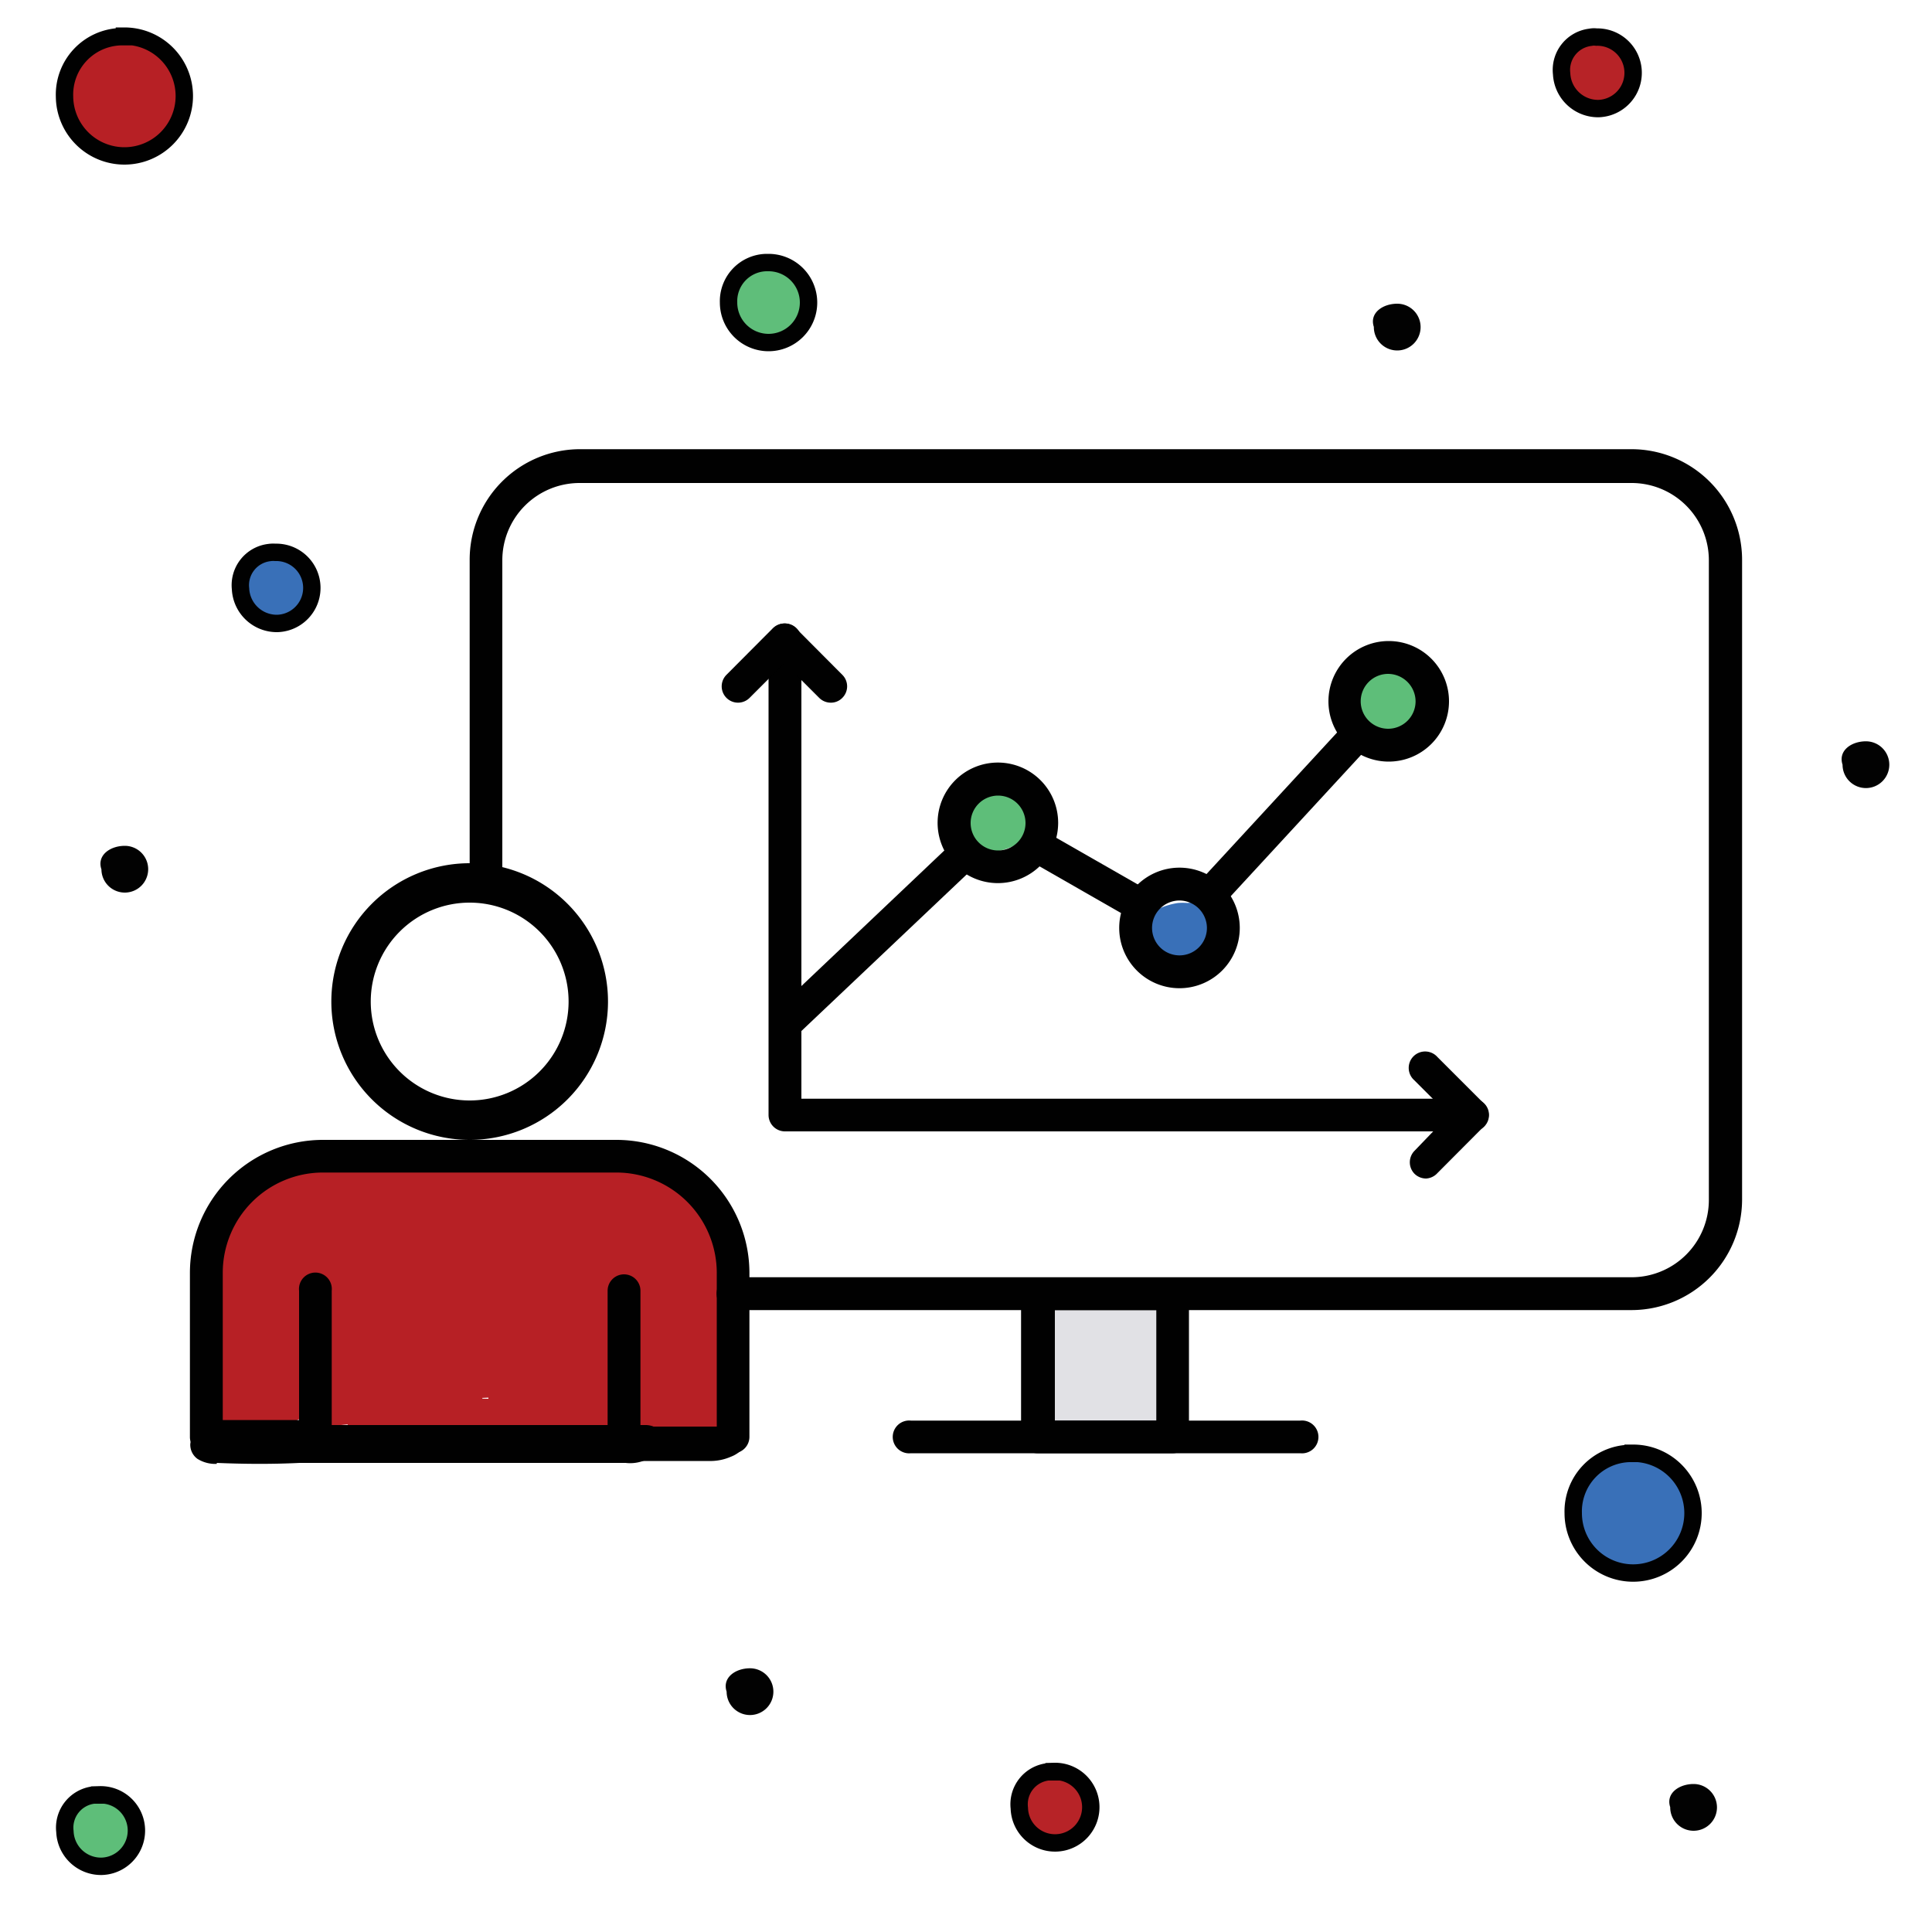
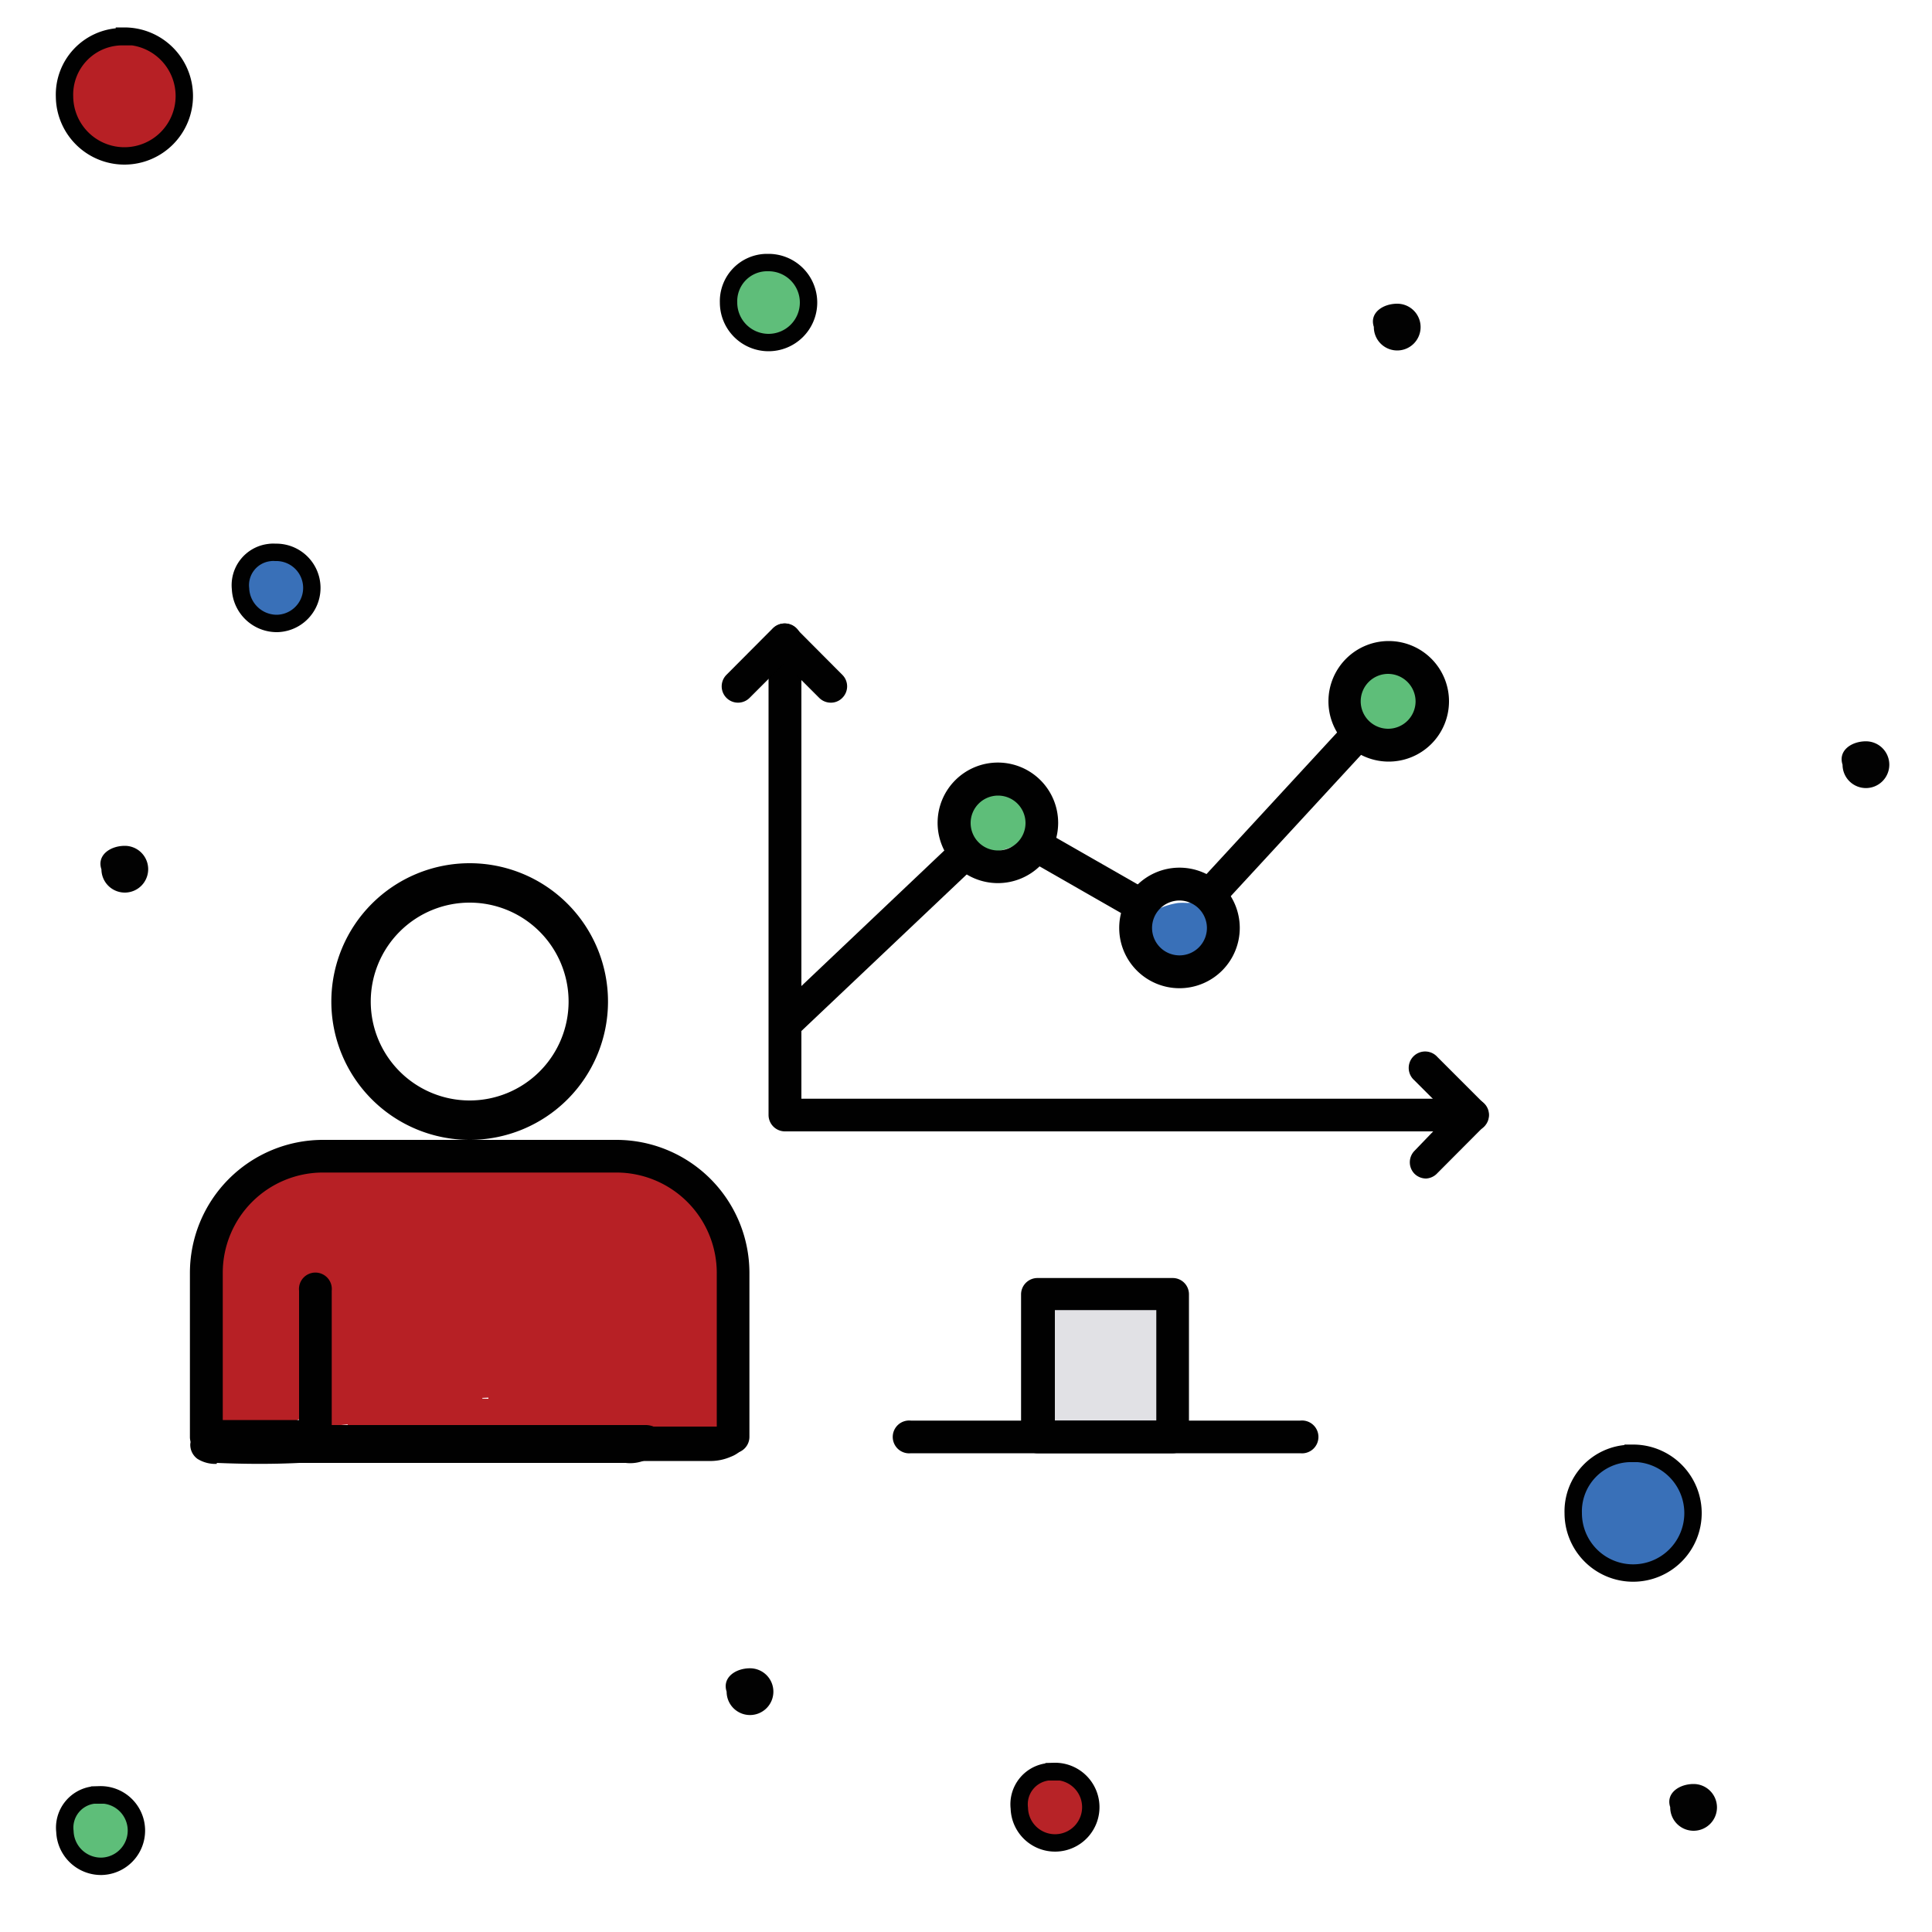
<svg xmlns="http://www.w3.org/2000/svg" data-name="Layer 1" viewBox="0 0 100 100">
  <path d="M6.44,1.87A3.1,3.1,0,1,1,3.34,5h0a3,3,0,0,1,2.89-3.1h.21Z" style="fill:#b72025;stroke:#010101;stroke-miterlimit:10;stroke-width:0.9px" />
  <path d="M39.78,13.59a2.07,2.07,0,1,1-2.07,2.07h0a2,2,0,0,1,1.94-2.07h.13Z" style="fill:#5fbe7a;stroke:#010101;stroke-miterlimit:10;stroke-width:0.9px" />
  <path d="M84.53,75.22a3.1,3.1,0,1,1-3.1,3.1h0a3,3,0,0,1,2.9-3.09h.2Z" style="fill:#3970b8;stroke:#010101;stroke-miterlimit:10;stroke-width:0.9px" />
  <path d="M54.56,91.69a1.85,1.85,0,1,1-1.8,1.9h0a1.69,1.69,0,0,1,1.48-1.88h.32Z" style="fill:#b72327;stroke:#010101;stroke-miterlimit:10;stroke-width:0.9px" />
  <path d="M5.16,92.9a1.85,1.85,0,1,1,.1,3.7,1.87,1.87,0,0,1-1.9-1.8h0a1.7,1.7,0,0,1,1.49-1.89h.31Z" style="fill:#5ebe79;stroke:#010101;stroke-miterlimit:10;stroke-width:0.9px" />
-   <path d="M82.63,1.92a1.85,1.85,0,1,1,.1,3.7,1.89,1.89,0,0,1-1.9-1.8h0a1.7,1.7,0,0,1,1.49-1.89h0A.94.94,0,0,1,82.63,1.92Z" style="fill:#b72327;stroke:#010101;stroke-miterlimit:10;stroke-width:0.9px" />
  <path d="M14.25,28.59a1.84,1.84,0,1,1,.1,3.68,1.88,1.88,0,0,1-1.9-1.79h0a1.7,1.7,0,0,1,1.49-1.88h0A1.43,1.43,0,0,1,14.25,28.59Z" style="fill:#3970b8;stroke:#010101;stroke-miterlimit:10;stroke-width:0.9px" />
  <path d="M6.46,43.78A1.21,1.21,0,1,1,5.25,45h0C5,44.26,5.71,43.78,6.46,43.78Z" style="fill:#020202" />
  <path d="M38.82,86.35a1.21,1.21,0,1,1-1.21,1.21h0C37.37,86.83,38.07,86.35,38.82,86.35Z" style="fill:#020202" />
  <path d="M96.58,38.37a1.21,1.21,0,1,1-1.21,1.21h0C95.13,38.85,95.83,38.37,96.58,38.37Z" style="fill:#020202" />
  <path d="M87.66,92.34a1.21,1.21,0,1,1-1.21,1.2h0C86.21,92.82,86.91,92.34,87.66,92.34Z" style="fill:#020202" />
  <path d="M72.32,15.72a1.21,1.21,0,1,1-1.21,1.2h0C70.87,16.2,71.57,15.72,72.32,15.72Z" style="fill:#020202" />
  <path d="M24.85,64.16a5.37,5.37,0,0,0-4,4.23c-.06.39.25.6.58.7,2.41.71,5.76-2.08,6.42-4.32.37-1.24-.59-2.08-1.81-2a4.05,4.05,0,0,0-3.25,2.61c-.46,1.16,1.33,1.07,2,.77,1-.46,3.7-2.67,2.22-3.91-1.76-1.48-4.05,1.49-5.06,2.52l2.63-.08c-.06-.89.35-1.74-.27-2.51a4.27,4.27,0,0,0-2-1.06,13.73,13.73,0,0,0-5.91-1c-1.61.16-3.61.73-4.58,2.14-1.09,1.57-1,4-1.11,5.79-.06,1-.12,2-.1,3a4,4,0,0,0,.35,2.18c.45.58,1.34.58,2,.62a4.17,4.17,0,0,0,2.54-.39,1.6,1.6,0,0,0,.74-1.65A32,32,0,0,1,16,68.51a24,24,0,0,1,.3-3.16c.1-.6.22-1.19.35-1.78.07-.3.15-.59.22-.88.23-.44.12-.47-.33-.08l-1.09,0c.06,0-.35,2.38-.36,2.72a7.23,7.23,0,0,0,.68,2.41A7.62,7.62,0,0,1,16,70.86a7.42,7.42,0,0,0-.08,2.44c.12.5.89.56,1.28.51A32.47,32.47,0,0,1,23,73.65l.72-1.8a31.92,31.92,0,0,0-4.15.45l1.27.51-.08-.34-2,1.29c5.67.68,11.44.31,17.14.19L35,73.2a.74.74,0,0,0,.2.72c.59.59,2.78.28,2.79-.75l.06-4.7A18.84,18.84,0,0,0,38,64.29c-.55-2.65-2.83-3.62-5.29-4-2.94-.4-5.88.22-8.83.17-2.57,0-6.11-.78-8.17,1.17-.66.62,0,1.14.64,1.21,6.31.6,12.74-.28,19,1l.27-1.54a6,6,0,0,1-2.28.21l-2.68,0c-1.7,0-3.4,0-5.11-.07-3.1-.09-6.16-.15-9.08,1.07-1,.41-1.17,1.48.06,1.6a69,69,0,0,0,8.63.27c1.4,0,2.8-.15,4.2-.21.74,0,1.47,0,2.21,0,.58,0,1.81-.14,2.26.25l.74-1.28a7.21,7.21,0,0,1-2.22.24c-.81,0-1.62,0-2.43,0-1.64,0-3.28-.06-4.92-.08a39.37,39.37,0,0,0-9.32.78c-.36.08-1.77.82-1.12,1.41a5.65,5.65,0,0,0,3.75,1.11c1.81.08,3.63,0,5.44-.09l5.38-.14c1.73,0,4-.52,5.67.23l.54-1.44c-1.09.5-2.82.33-4,.37-1.64.07-3.28.07-4.93,0L22,66.64a9.69,9.69,0,0,0-3.9.41c-.65.26-1.82.83-1.62,1.73s1.72,1,2.48,1c3,.09,6-.14,9-.23l4.39-.13a4.61,4.61,0,0,0,1,0c2-.65.55-.6.11-.59l-2.69,0L22,68.88a18.22,18.22,0,0,0-3.91.15c-.72.16-2.38.82-2.16,1.83.18.83,1.73,1.12,2.4,1.25a23.21,23.21,0,0,0,4.41.32,86,86,0,0,0,9.6-.73,5.86,5.86,0,0,0,1.19-.11l.47,0c.29-.43.19-.6-.32-.52a6.44,6.44,0,0,0-2.2-.21,21.69,21.69,0,0,0-4.95.46c-.49.09-1.4.59-1.23,1.2s1.2.53,1.67.44a15.54,15.54,0,0,1,4.36-.24c1.39.12,2.72.53,4.07,0,.72-.3,1.85-1.14,1.51-2.08-.4-1.11-2.17-.84-3-.78-3,.2-6,.79-9.1.82a34.28,34.28,0,0,1-4.18-.14,6.32,6.32,0,0,1-.95-.17c-.52-.14-.84-.64-1,0s.33.37.85.37h1.46l9-.07a41.09,41.09,0,0,0,4.3-.05c.85-.09,2.1-.5,2.35-1.45.6-2.33-4.77-1.47-5.82-1.44-3.09.09-6.18.19-9.27.27-.41,0-.81,0-1.22,0s-1.65.22-1,.51a4.79,4.79,0,0,0,1.13,0l1.44,0c1.61,0,3.21.06,4.82.06s3.45,0,5.17-.12a12.92,12.92,0,0,0,4.59-.74c.42-.2,1.4-1,.54-1.44a9,9,0,0,0-4.18-.62l-5.38.15-5.38.15c-1.3,0-3.85.47-4.9-.48l-1.12,1.42a41.47,41.47,0,0,1,10.14-.56c1.6,0,3.21,0,4.81,0a13,13,0,0,0,4.69-.69c.35-.15,1.27-.82.74-1.28-1-.9-2.55-.83-3.84-.88-1.61,0-3.22,0-4.82.13a68.5,68.5,0,0,1-10.23-.18L17.61,65c3-1.25,6.59-.62,9.72-.58,1.7,0,3.4,0,5.11,0a10.67,10.67,0,0,0,4.31-.65c.63-.28,1.4-1.31.28-1.54-6.49-1.34-13.1-.49-19.65-1.11L18,62.28l.26,0a9.74,9.74,0,0,1,1.08,0c.65,0,1.29,0,1.94.05,1.08,0,2.16.06,3.24,0,2.26-.08,4.56-.5,6.82-.18a4.69,4.69,0,0,1,2.89,1.19,5,5,0,0,1,1,3.22c.06,2.31-.05,4.64-.08,7l2.79-.75,0,.15c0-.49-.48-.75-.92-.74-5.69.12-11.46.49-17.14-.19-.62-.07-2.21.4-2,1.29l.09.34c.11.48.88.58,1.27.51a32.3,32.3,0,0,1,4.15-.45c1.11,0,2.53-1.68.72-1.8a36,36,0,0,0-6.57.18l1.27.51c-.25-1,.16-2.27.14-3.36A8.86,8.86,0,0,0,18.22,66c-.59-1.56,1.28-5.12-1.55-5.07-2.55,0-2.91,2.55-3.25,4.55a23.53,23.53,0,0,0-.35,3.84c0,.53,0,1.06,0,1.59,0,.17.28,1.81.23,1.86l1.35-.59c-.87.1-1.11.13-1.19-.68a20,20,0,0,1,0-2.79c.09-1.77,0-3.9.66-5.57s3.29-1.16,4.7-.78a8.29,8.29,0,0,1,2.41.83c.68.48.29,1.58.34,2.32.07,1.06,2.24.31,2.63-.08l1.11-1.12.47-.49.23-.23-1.46.16.24.07-.58-.46c.25.51-.25,1.25-.72,1.47l2,.77a6,6,0,0,1,.57-1.06l-1.09,0c.34.09-.7,1.51-.9,1.73a6.06,6.06,0,0,1-.83.77l-.3.21c-.48.23-.41.28.2.13l.59.7a2.64,2.64,0,0,1,1.54-2.28c.48-.15,1.41-.56,1.23-1.21s-1.21-.57-1.66-.43Z" style="fill:#b72025" />
  <path d="M59.27,47.48a2.65,2.65,0,0,0-.37,1.13,1.06,1.06,0,0,0,.4.85,1.39,1.39,0,0,0,.74.24,3.64,3.64,0,0,0,.81-.06,4.52,4.52,0,0,0,1.23-.39,1.66,1.66,0,0,0,1-1,1.63,1.63,0,0,0,0-.66,4.07,4.07,0,0,0-.22-.58c-.08-.18-.35-.21-.51-.21a2.89,2.89,0,0,0-1.06.14,3.17,3.17,0,0,0-1,.4l-.2.16a.3.3,0,0,0-.14.28,2,2,0,0,1,.26,1.07v-.13a.83.83,0,0,1-.18.42l.12-.15-.12.12.2-.15-.08,0,.27-.15c-.07,0,0,0,.12,0a4.5,4.5,0,0,1,.48-.16l.34-.07.29,0h.21l.25,0-.12,0,.18.07a.73.73,0,0,1-.29-.23l.08.11a1,1,0,0,1-.18-.74l0,.14a3,3,0,0,1,.34-.87c.1-.18-.11-.28-.24-.32a1.39,1.39,0,0,0-.41,0,2.94,2.94,0,0,0-.51,0,3.82,3.82,0,0,0-1.1.35,1.29,1.29,0,0,0-.6.45Z" style="fill:#3970b8" />
  <path d="M50.37,41.57a2.33,2.33,0,0,0-.55.9,2.3,2.3,0,0,0-.11,1,1.6,1.6,0,0,0,.11.43c.06.15.23.2.37.24a2.05,2.05,0,0,0,.7.05,4.3,4.3,0,0,0,.87-.16,4,4,0,0,0,.87-.32,2.08,2.08,0,0,0,.82-.65,1.22,1.22,0,0,0,.16-.62,2.53,2.53,0,0,0-.06-.61c0-.17-.41-.2-.51-.2a4.11,4.11,0,0,0-2,.55c-.14.09-.37.23-.34.43a2.37,2.37,0,0,1,.05.75l0-.14a.84.84,0,0,1-.15.38l.11-.15-.13.13.2-.15,0,0,.09-.05.1,0,.27-.12c.22-.07.44-.13.67-.18a2.12,2.12,0,0,1,.44,0c.14,0,.17,0,.1,0l.25,0-.1,0,.18.07L52.64,43l.08.11a2,2,0,0,1-.1-1l0,.14a2.11,2.11,0,0,1,.41-1l-.11.15.1-.12c.11-.11.21-.26,0-.38a.62.62,0,0,0-.3-.09,1.62,1.62,0,0,0-.44,0,4,4,0,0,0-1.13.25l-.33.14a1.75,1.75,0,0,0-.48.3Z" style="fill:#5ebe79" />
  <path d="M71.18,34.6l-.46.4a4.24,4.24,0,0,0-.54.65A1.82,1.82,0,0,0,69.94,37a1.44,1.44,0,0,0,1.21,1,3.16,3.16,0,0,0,2.92-1,1.28,1.28,0,0,0,0-1.6,1.15,1.15,0,0,0-.78-.26,2.61,2.61,0,0,0-1.14.22,1.6,1.6,0,0,0-.77.58.48.48,0,0,0,0,.61.47.47,0,0,1,.09.12l-.1-.18a.93.93,0,0,1,.1.37v-.21a1.09,1.09,0,0,1-.07.35l.09-.22a.62.62,0,0,1-.11.17l.19-.21-.11.1.26-.19-.1.06.33-.17-.11,0,.38-.13-.09,0,.4-.08h.1l.32,0-.17,0,.27.09-.18-.09.19.14a1.21,1.21,0,0,1-.21-.24l.11.18A1,1,0,0,1,72.8,36v.21a1.25,1.25,0,0,1,.11-.5l-.1.22a1.82,1.82,0,0,1,.31-.47l-.19.21a7.29,7.29,0,0,1,.58-.53.73.73,0,0,0,.28-.64c-.06-.24-.35-.37-.56-.41a2.53,2.53,0,0,0-2,.55Z" style="fill:#5ebe79" />
  <path d="M54.28,68.21V72a11.79,11.79,0,0,0,0,1.33c.09.72,1.06.71,1.6.68l1.24-.07,2.49-.15c.62,0,1.67-.47,1.64-1.22l-.16-3.84a3,3,0,0,0-.06-.84,1.11,1.11,0,0,0-.92-.63c-.68-.12-1.39-.13-2.08-.19a2.51,2.51,0,0,0-1.46.39c-.29.18-.61.47-.54.84a35.33,35.33,0,0,1,.5,4.47c0,.23.4.38.56.42a2.24,2.24,0,0,0,1.09-.06c.54-.16,1.27-.48,1.24-1.14a31.7,31.7,0,0,0-.5-4.46l-2,1.23,1,.09.44,0a.69.69,0,0,1,.25,0c-.11-.07-.28,0-.4-.12l-.1-.19a1,1,0,0,1,.07.49l0,.62.05,1.2.1,2.43L60,72.08l-1.92.12-.93.06-.47,0h-.2c-.14,0-.14,0,0,0a1.06,1.06,0,0,1,.64.15l.11.19a.44.44,0,0,1,0-.2v.22l0-4.8a.51.51,0,0,0-.3-.54,1.75,1.75,0,0,0-1-.11,2.66,2.66,0,0,0-1.1.37c-.19.13-.54.37-.54.63Z" style="fill:#e1e1e5" />
-   <path d="M84.45,67.81H37.94a.85.85,0,0,1,0-1.7H84.45a4,4,0,0,0,4-4V29a4,4,0,0,0-4-4H30a4,4,0,0,0-4,4V45.42a.84.84,0,0,1-.84.85.85.85,0,0,1-.85-.85V29A5.72,5.72,0,0,1,30,23.25H84.45A5.73,5.73,0,0,1,90.17,29V62.09A5.73,5.73,0,0,1,84.45,67.81Z" style="fill:#010101" />
  <path d="M60.7,75.22h-7a.85.85,0,0,1-.85-.84V67a.85.85,0,0,1,.85-.85h7a.84.84,0,0,1,.84.85v7.42A.84.84,0,0,1,60.7,75.22Zm-6.1-1.69h5.25V67.81H54.6Z" style="fill:#010101" />
  <path d="M67.3,75.22H47.15a.85.85,0,1,1,0-1.69H67.3a.85.85,0,1,1,0,1.69Z" style="fill:#010101" />
  <path d="M62.72,47.05a.84.84,0,0,1-.63-1.42l7.48-8.11a.85.85,0,1,1,1.25,1.15l-7.48,8.11A.84.84,0,0,1,62.72,47.05Z" style="fill:#010101" />
  <path d="M59,47.68a1,1,0,0,1-.43-.11l-5.24-3A.83.83,0,0,1,53,43.38a.84.84,0,0,1,1.16-.31l5.24,3A.85.85,0,0,1,59,47.68Z" style="fill:#010101" />
  <path d="M41,53.54a.89.89,0,0,1-.62-.26.85.85,0,0,1,0-1.2l8.89-8.43a.85.85,0,0,1,1.2,0,.84.84,0,0,1,0,1.2l-8.9,8.43A.81.81,0,0,1,41,53.54Z" style="fill:#010101" />
  <path d="M51.66,45.71a3.12,3.12,0,1,1,3.11-3.11A3.12,3.12,0,0,1,51.66,45.71Zm0-4.53a1.42,1.42,0,1,0,1.42,1.42A1.42,1.42,0,0,0,51.66,41.18Z" style="fill:#010101" />
  <path d="M61.05,51.15A3.12,3.12,0,1,1,64.17,48,3.12,3.12,0,0,1,61.05,51.15Zm0-4.54A1.42,1.42,0,1,0,62.47,48,1.43,1.43,0,0,0,61.05,46.61Z" style="fill:#010101" />
  <path d="M71.85,39.42A3.12,3.12,0,1,1,75,36.3,3.12,3.12,0,0,1,71.85,39.42Zm0-4.54a1.42,1.42,0,1,0,1.42,1.42A1.43,1.43,0,0,0,71.85,34.88Z" style="fill:#010101" />
  <path d="M76.22,58.56H40.63a.85.85,0,0,1-.85-.85V33.12a.85.85,0,0,1,1.7,0V56.87H76.22a.84.84,0,0,1,.85.84A.85.85,0,0,1,76.22,58.56Z" style="fill:#010101" />
  <path d="M43,36.37a.85.85,0,0,1-.6-.25l-1.8-1.8-1.8,1.8a.84.84,0,0,1-1.2-1.19L40,32.52a.85.85,0,0,1,1.2,0l2.4,2.41a.84.84,0,0,1,0,1.19A.82.82,0,0,1,43,36.37Z" style="fill:#010101" />
  <path d="M73.82,61a.86.86,0,0,1-.6-.24.85.85,0,0,1,0-1.2L75,57.71l-1.8-1.8a.85.85,0,1,1,1.2-1.2l2.4,2.4a.86.86,0,0,1,.25.6.84.84,0,0,1-.25.6l-2.4,2.41A.86.86,0,0,1,73.82,61Z" style="fill:#010101" />
  <path d="M37.94,75.22a.85.85,0,0,1-.84-.84v-8.5a5.2,5.2,0,0,0-5.19-5.19H16.72a5.19,5.19,0,0,0-5.19,5.19v8.5a.85.85,0,0,1-1.7,0v-8.5A6.89,6.89,0,0,1,16.71,59h15.2a6.89,6.89,0,0,1,6.88,6.88v8.5A.85.85,0,0,1,37.94,75.22Z" style="fill:#010101" />
  <path d="M24.31,59a7.16,7.16,0,1,1,7.16-7.16A7.16,7.16,0,0,1,24.31,59Zm0-12.28a5.12,5.12,0,1,0,5.12,5.12A5.12,5.12,0,0,0,24.31,46.72Z" style="fill:#010101" />
  <path d="M16.32,75.22a.85.85,0,0,1-.84-.84V66.81a.85.85,0,1,1,1.69,0v7.57A.85.85,0,0,1,16.32,75.22Z" style="fill:#010101" />
-   <path d="M32.3,75.22a.85.85,0,0,1-.85-.84V66.81a.85.85,0,0,1,1.7,0v7.57A.85.85,0,0,1,32.3,75.22Z" style="fill:#010101" />
  <path d="M11.22,75.72c1.42.06,2.85.07,4.28,0a1.92,1.92,0,0,0,1.09-.4,1.28,1.28,0,0,0,.49-.82c0-.76-.71-1.06-1.36-1-1.43,0-2.86,0-4.29,0a1.85,1.85,0,0,0-1.08.41,1.25,1.25,0,0,0-.5.82.9.9,0,0,0,.37.78,1.74,1.74,0,0,0,1,.26Z" style="fill:#010101" />
  <path d="M32.35,75.62l4.34,0a2.64,2.64,0,0,0,1.14-.22,1.6,1.6,0,0,0,.76-.6.54.54,0,0,0,0-.66,1.15,1.15,0,0,0-.79-.3l-4.34,0a2.64,2.64,0,0,0-1.14.22,1.65,1.65,0,0,0-.76.6.54.54,0,0,0,0,.66,1.19,1.19,0,0,0,.79.3Z" style="fill:#010101" />
  <path d="M33.42,73.76H15a2.06,2.06,0,0,0-1.9.85c-.28.6.25,1.11.85,1.11H32.38a2,2,0,0,0,1.89-.86c.29-.6-.25-1.1-.85-1.1Z" style="fill:#010101" />
</svg>